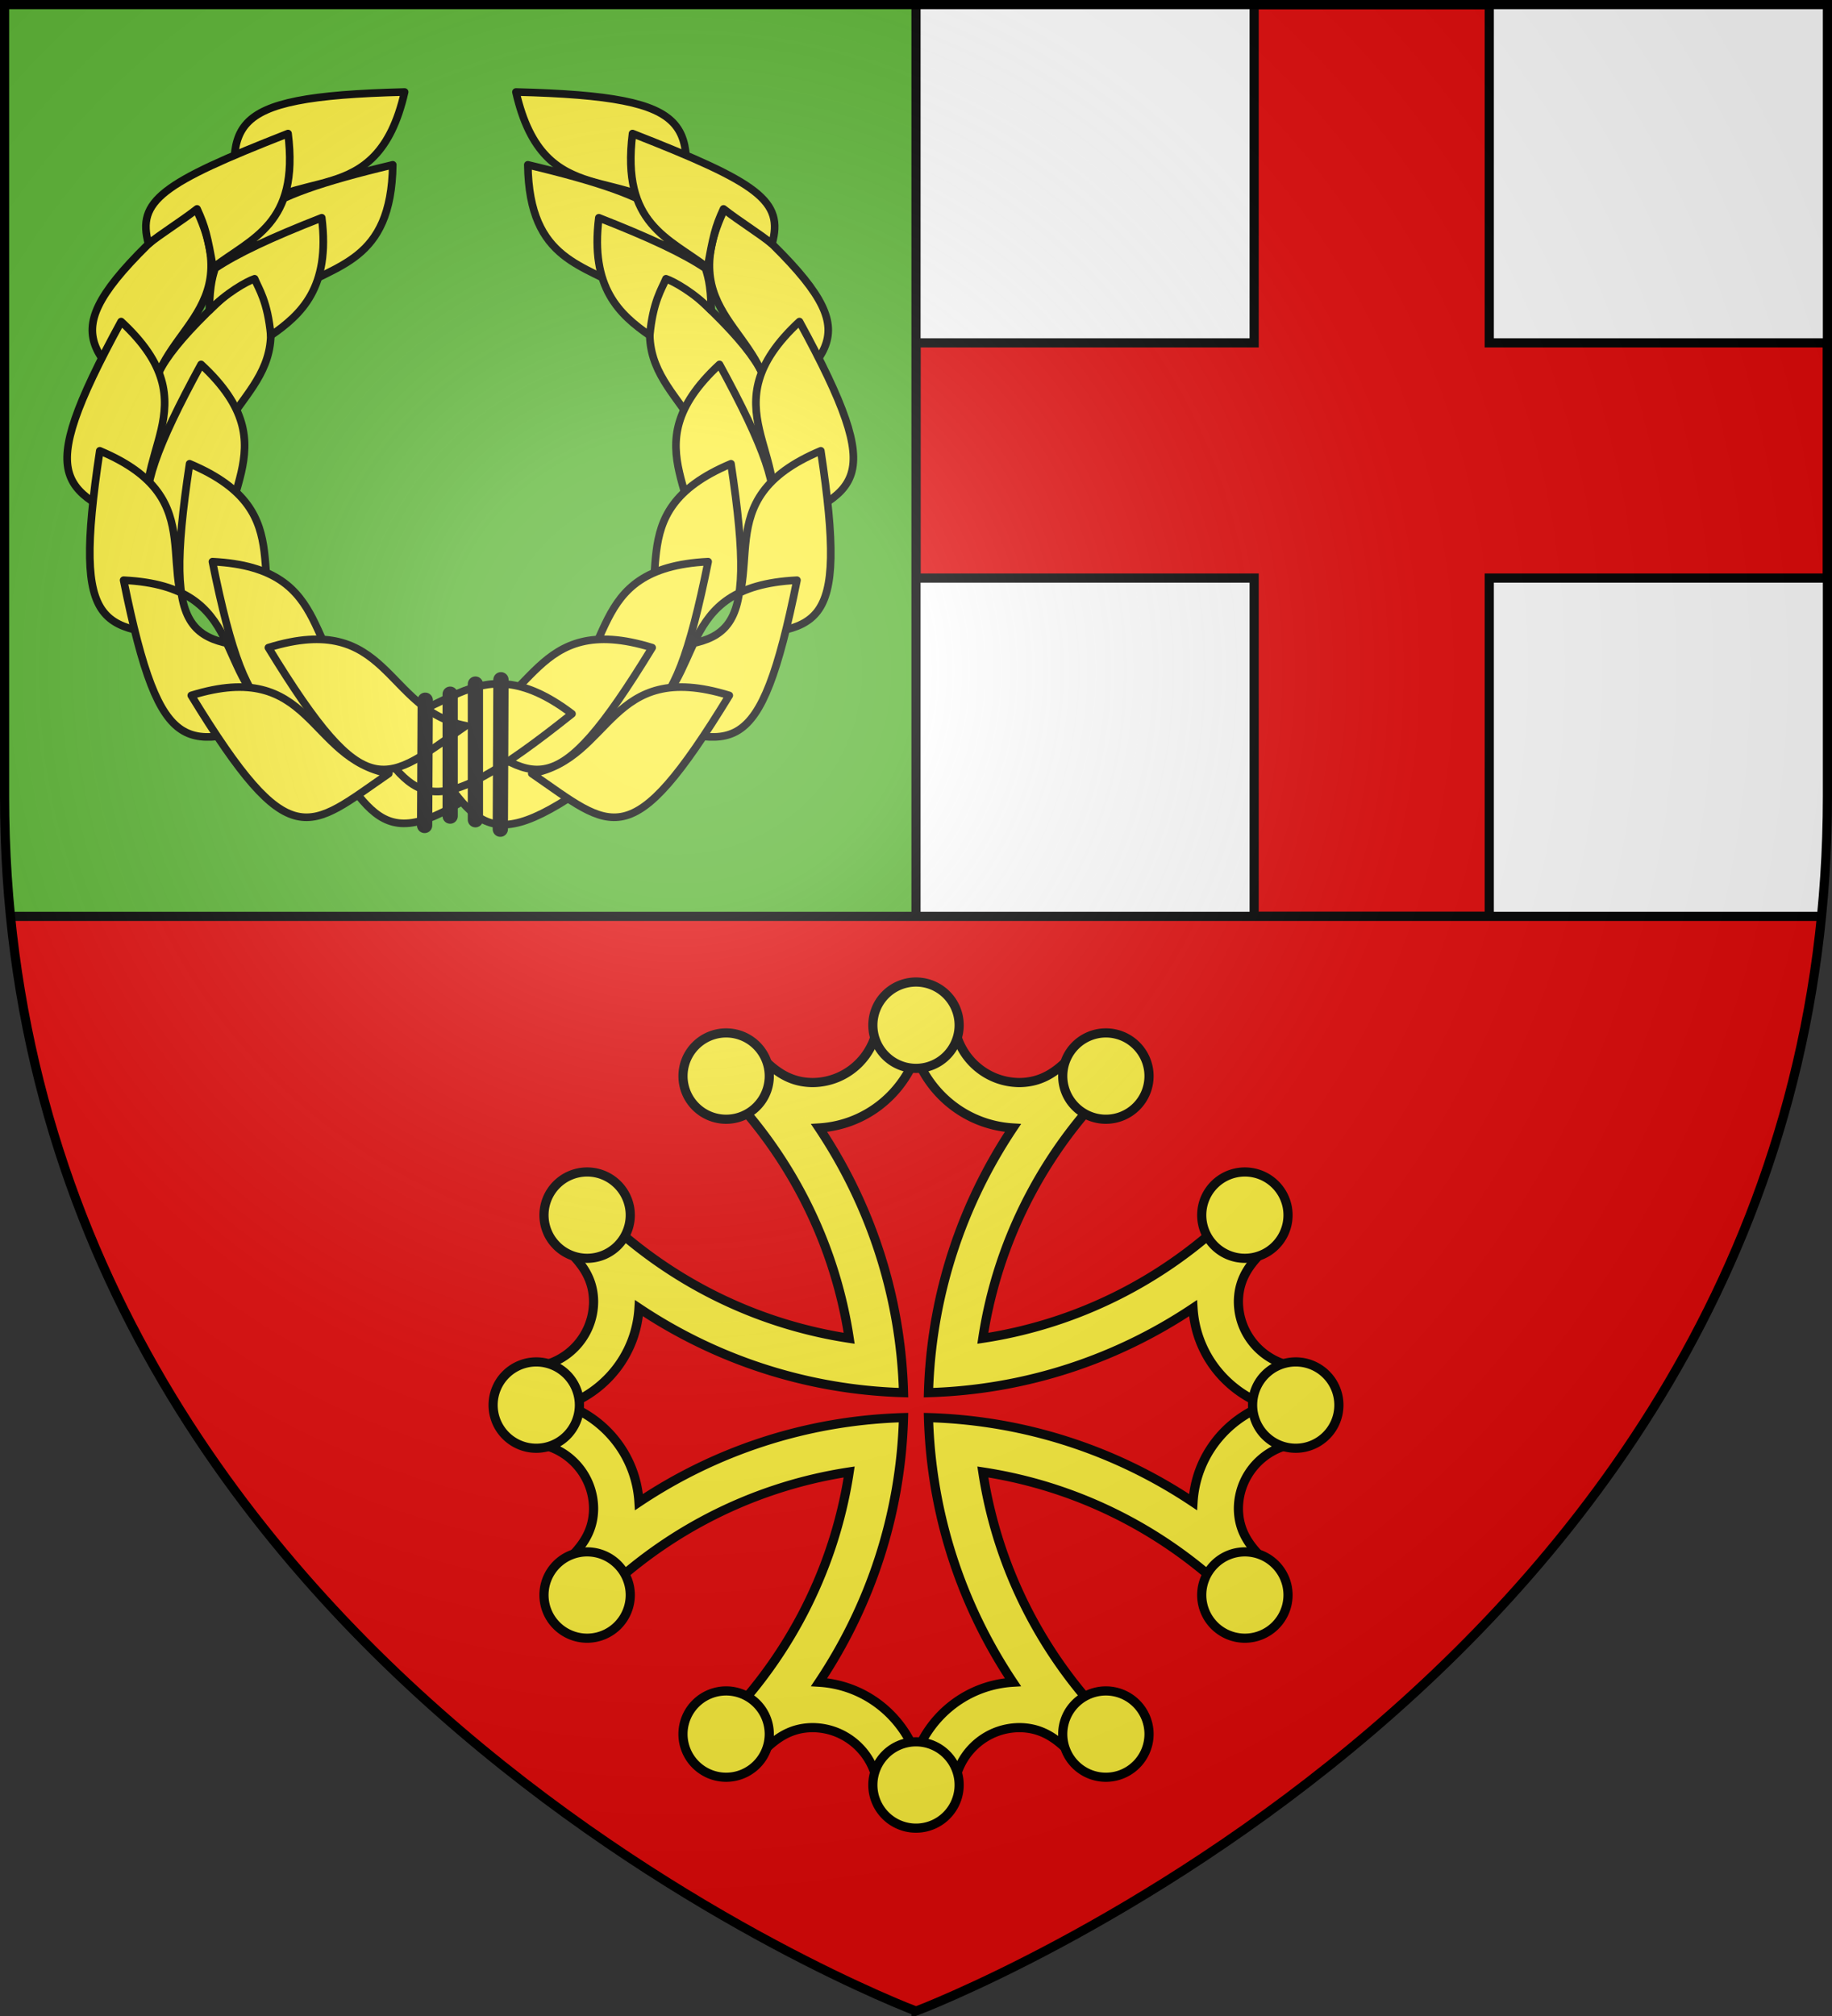
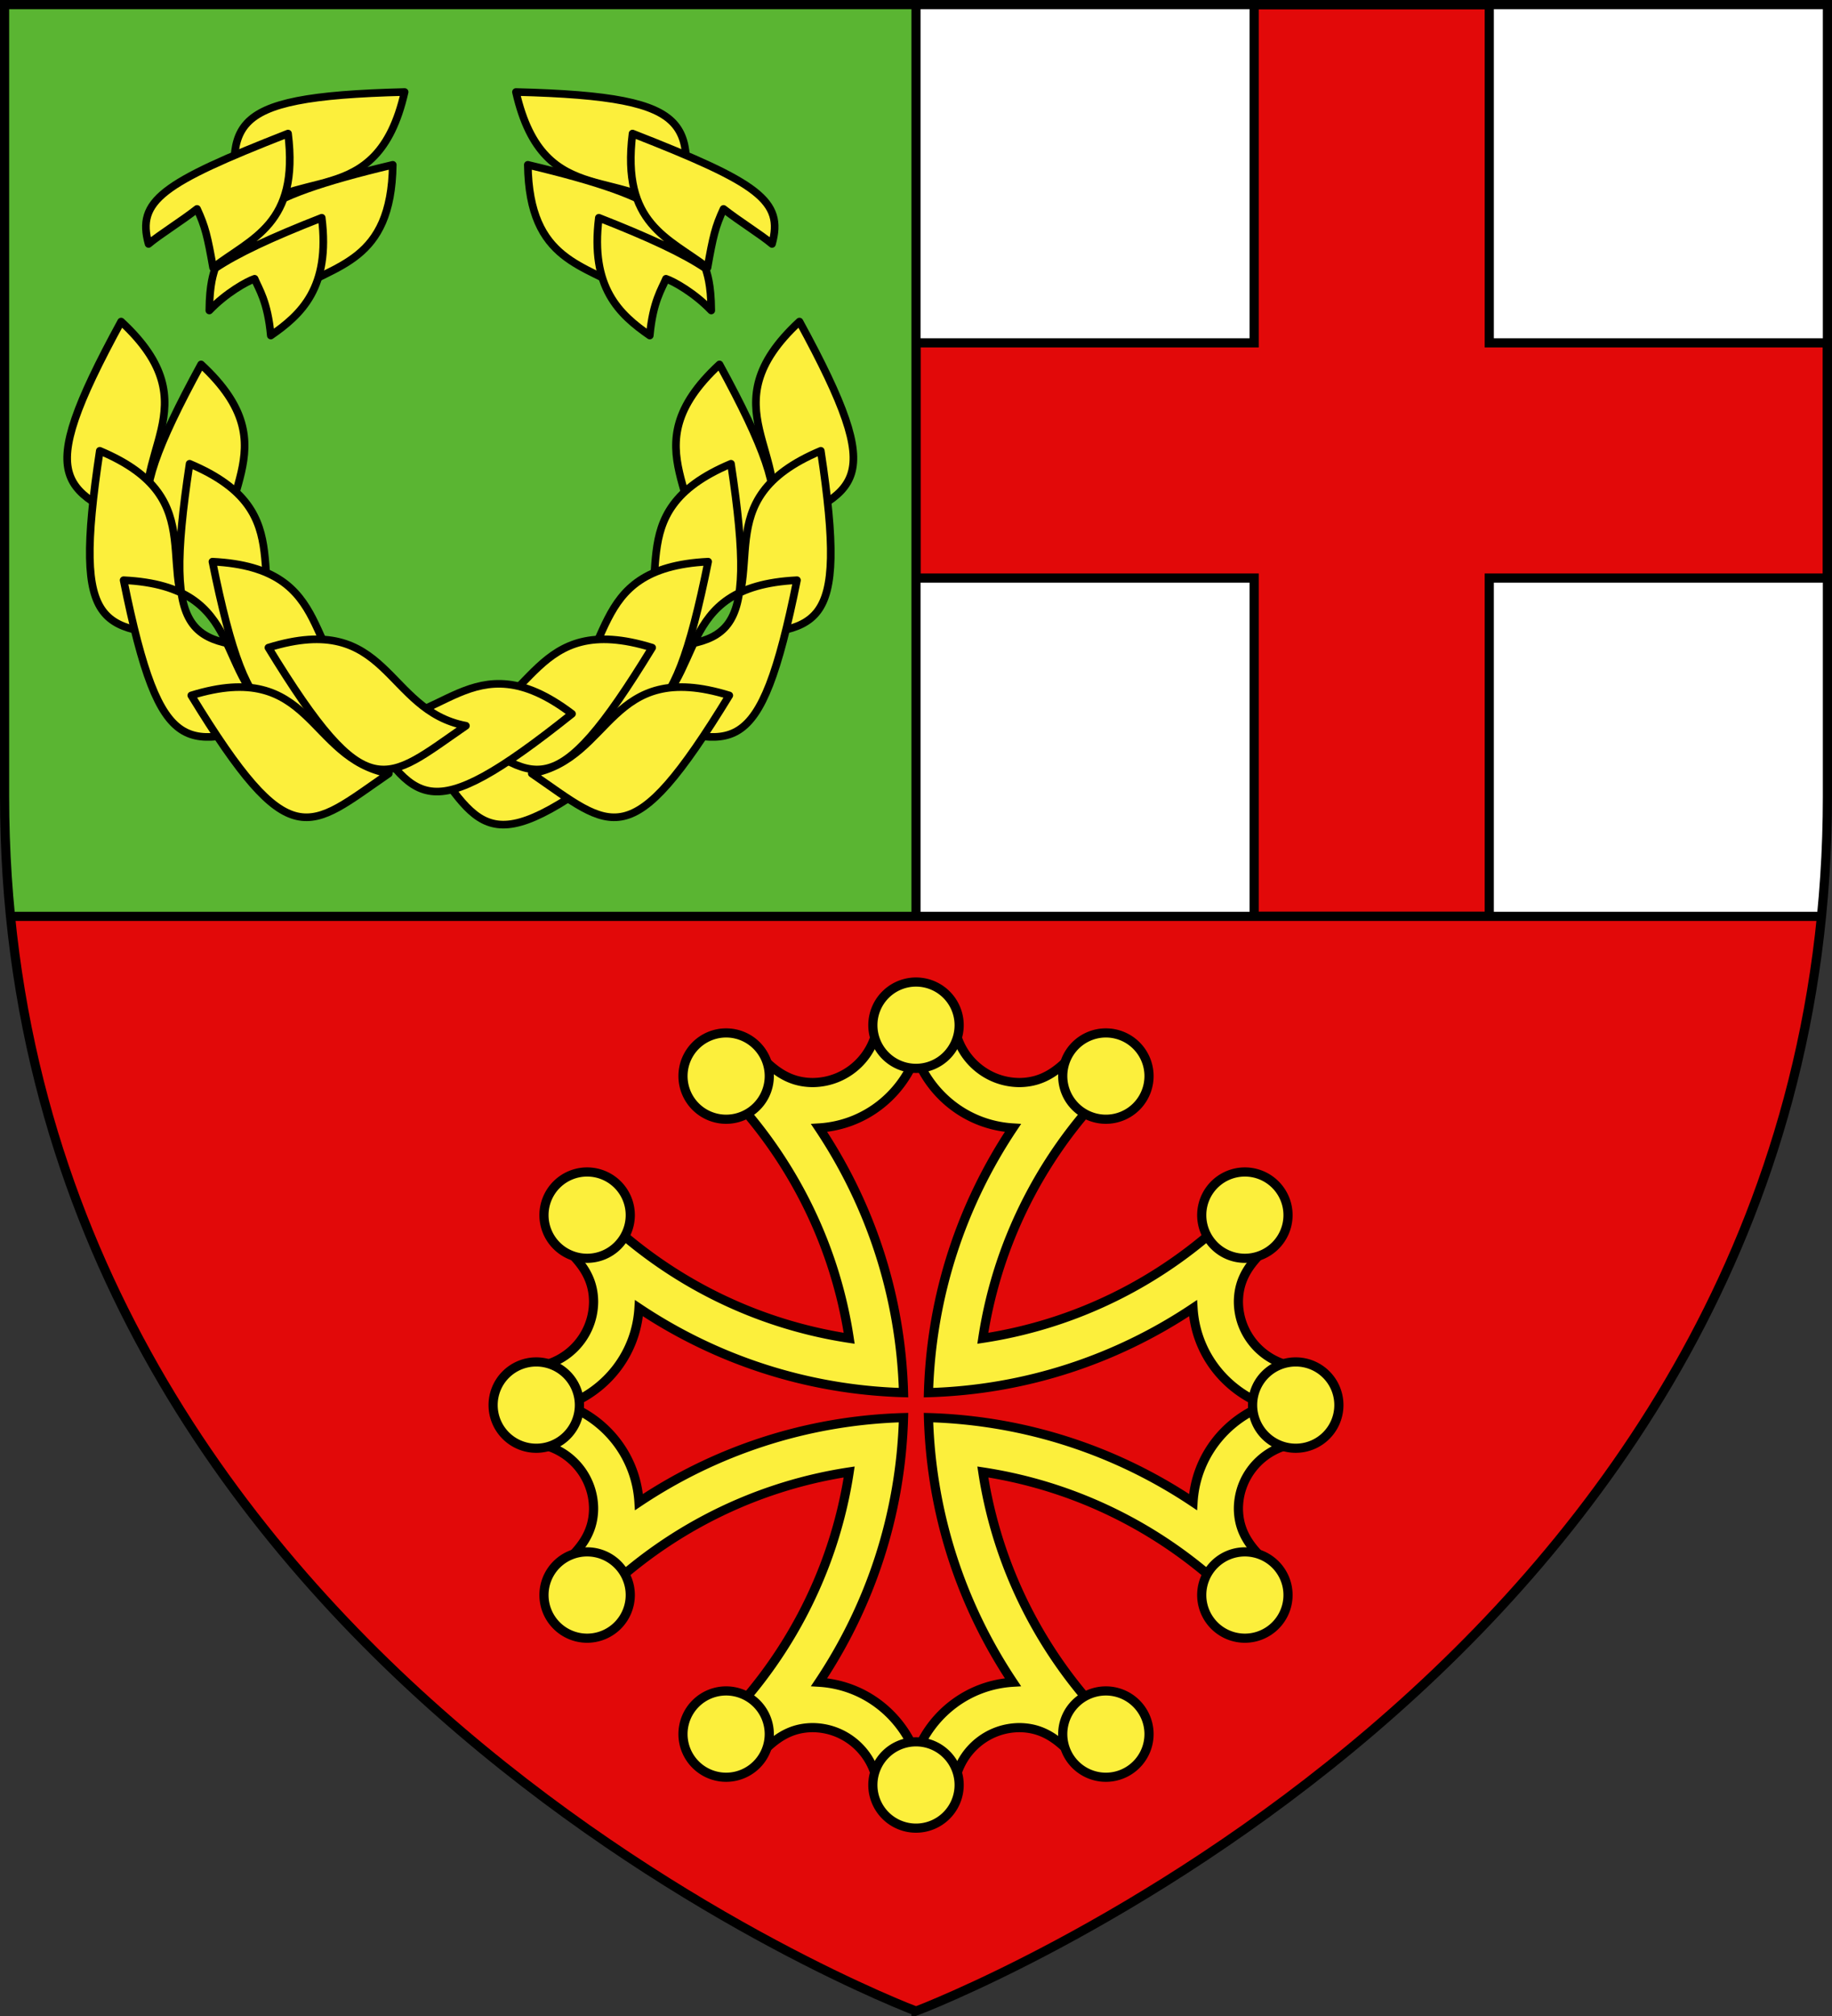
<svg xmlns="http://www.w3.org/2000/svg" xmlns:xlink="http://www.w3.org/1999/xlink" width="600" height="660">
  <rect width="100%" height="100%" fill="#333333" stroke="none" />
  <radialGradient id="c" cx="221.445" cy="226.331" r="300" gradientTransform="matrix(1.353 0 0 1.349 -77.629 -85.747)" gradientUnits="userSpaceOnUse">
    <stop offset="0" stop-color="#fff" stop-opacity=".314" />
    <stop offset=".19" stop-color="#fff" stop-opacity=".251" />
    <stop offset=".6" stop-color="#6b6b6b" stop-opacity=".125" />
    <stop offset="1" stop-opacity=".125" />
  </radialGradient>
  <path fill="#fff" d="M300 1.5V300h296.563a395 395 0 0 0 1.937-39.254V1.5z" />
  <path fill="#e20909" stroke="#000" stroke-width="3" d="M410.75 1.5v110.75H300v77h110.75V300h77V189.25H598.5v-77H487.75V1.5z" />
  <path fill="#5ab532" d="M300 1.5V300H3.438A395 395 0 0 1 1.5 260.746V1.5z" />
  <path fill="#e20909" fill-rule="evenodd" d="M3.438 300C29.008 556.446 300 658.5 300 658.5v-.053S570.894 556.401 596.553 300z" />
-   <path d="M176.527 244.102c-48.76 38.9-50.916 28.027-69.543 1.928 26.784 4.412 36.441-27.029 69.543-1.928" style="fill:#fcef3c;fill-rule:evenodd;stroke:#000;stroke-width:2.5;stroke-linecap:round;stroke-linejoin:round" />
  <path d="M209.056 244.52c-48.76 38.9-50.916 28.027-69.543 1.928 26.784 4.412 36.441-27.029 69.543-1.928" style="fill:#fcef3c;fill-rule:evenodd;stroke:#000;stroke-width:2.5;stroke-linecap:round;stroke-linejoin:round" />
  <use xlink:href="#a" width="100%" height="100%" style="fill:#fcef3c;fill-rule:evenodd;stroke:#000;stroke-width:2.378;stroke-linecap:round;stroke-linejoin:round" transform="matrix(-1 0 0 1 301.5 0)" />
  <path d="M187.336 233.693c-48.76 38.9-50.916 28.027-69.543 1.928 26.784 4.411 36.441-27.03 69.543-1.928" style="fill:#fcef3c;fill-rule:evenodd;stroke:#000;stroke-width:2.5;stroke-linecap:round;stroke-linejoin:round" />
  <g id="a" style="fill:#fcef3c;fill-rule:evenodd;stroke:#000;stroke-width:2.378;stroke-linecap:round;stroke-linejoin:round">
-     <path stroke-width="2.499" d="M82.77 88.56c-46.8 41.219-36.46 45.227-13.975 68.083.304-27.116 32.964-31.16 13.975-68.083" />
-     <path stroke-width="2.499" d="M63.227 66.424c-46.8 41.219-36.46 45.227-13.975 68.083.303-27.117 32.963-31.16 13.975-68.083" />
    <path stroke-width="2.499" d="M39.672 105.276C9.805 160 20.894 160.235 49.848 174.029c-8.998-25.584 20.308-40.544-10.176-68.753" />
    <path stroke-width="2.499" d="M65.862 119.309c-29.868 54.724-18.779 54.959 10.175 68.753-8.997-25.584 20.309-40.544-10.175-68.753" />
    <path stroke-width="2.499" d="M32.68 147.588c-9.331 61.63 1.168 58.062 33.099 61.13-17.215-20.967 5.203-45.038-33.1-61.13" />
    <path stroke-width="2.499" d="M62.094 151.827c-9.33 61.63 1.169 58.061 33.099 61.13-17.214-20.967 5.204-45.038-33.1-61.13M40.484 189.949c12.33 61.1 20.975 54.16 52.03 46.133-23.354-13.821-10.529-44.1-52.03-46.133" />
    <path stroke-width="2.499" d="M69.575 183.88c12.33 61.102 20.975 54.16 52.03 46.134-23.354-13.82-10.53-44.101-52.03-46.134" />
    <path stroke-width="2.499" d="M62.649 227.669c32.504 53.204 38.252 43.727 64.686 25.573-26.677-5.008-24.992-37.843-64.686-25.573" />
    <path stroke-width="2.499" d="M87.909 212.026c32.504 53.204 38.25 43.727 64.685 25.573-26.676-5.007-24.991-37.843-64.685-25.573M132.52 30.123c-62.37 1.52-57.029 11.232-54.51 43.18 17.68-20.577 45.3-2.7 54.51-43.18" />
    <path stroke-width="2.499" d="M128.633 53.958C81.949 65.068 75.462 72.596 79.1 89.463l16.12 6.382c14.388-9.538 32.958-9.712 33.412-41.887" />
    <path stroke-width="2.499" d="M105.37 71.29c-16.585 6.494-27.754 11.728-34.94 16.572-.448 1.62-1.815 4.923-1.875 13.786 5.416-5.688 12.273-9.537 14.829-10.383 1.353 3.326 4.278 7.378 5.305 18.583 9.89-6.86 19.575-15.641 16.68-38.557zM94.337 43.722c-41.486 16.242-49.572 22.063-45.681 36.14 3.85-3.225 10.561-7.3 15.878-11.464 2.685 5.79 3.441 8.99 5.247 19.23 12.612-9.733 28.316-14.146 24.556-43.906" />
  </g>
  <g stroke="#000">
-     <path fill="none" stroke-linecap="round" stroke-width="5" d="m139.274 229.238-.207 41.007m25-47.708-.208 48.927m-16.424-44.2v39.909m8.264-43.22v44.412" />
    <g fill="#fcef3c" fill-rule="evenodd" stroke-width="3">
      <path d="M300 332.647c-4.274 0-8.237.238-12.404.648-.258 11.692-9.81 21.113-21.564 21.113-7.968-.097-13.1-4.266-18.553-10.416a128 128 0 0 0-14.779 7.91c23.81 22.361 40.288 52.432 45.42 86.23-33.793-5.135-63.859-21.612-86.218-45.418a128 128 0 0 0-7.91 14.779c6.15 5.452 10.318 10.584 10.416 18.552 0 11.755-9.421 21.307-21.114 21.564-.41 4.167-.647 8.117-.647 12.391s.237 8.251.647 12.418c11.693.258 21.113 9.81 21.114 21.564-.098 7.968-4.266 13.1-10.416 18.551a128 128 0 0 0 7.91 14.78c22.358-23.805 52.422-40.282 86.214-45.418-5.137 33.787-21.613 63.848-45.416 86.203a128 128 0 0 0 14.78 7.91c5.451-6.15 10.584-10.318 18.552-10.415 11.754 0 21.306 9.42 21.564 21.112 4.167.41 8.13.648 12.404.648s8.238-.238 12.405-.648c.258-11.692 9.81-21.112 21.564-21.112 7.968.097 13.1 4.265 18.552 10.415a128 128 0 0 0 14.78-7.91c-23.803-22.355-40.279-52.416-45.416-86.202 33.792 5.135 63.855 21.612 86.213 45.418a128 128 0 0 0 7.911-14.78c-6.15-5.453-10.318-10.584-10.416-18.552 0-11.754 9.42-21.306 21.113-21.564.41-4.167.648-8.144.648-12.418s-.238-8.224-.648-12.39c-11.692-.258-21.113-9.81-21.113-21.565.098-7.968 4.266-13.1 10.416-18.552a128 128 0 0 0-7.91-14.78c-22.36 23.807-52.425 40.284-86.219 45.419 5.133-33.798 21.611-63.869 45.42-86.23a128 128 0 0 0-14.779-7.91c-5.452 6.15-10.584 10.319-18.552 10.416-11.755 0-21.307-9.42-21.564-21.113-4.167-.41-8.13-.648-12.405-.648zm0 12.978c4.942 13.2 17.05 22.754 31.745 23.647-16.67 24.942-26.745 54.645-27.658 86.654 32.004-.915 61.703-10.989 86.643-27.657.892 14.694 10.446 26.79 23.646 31.73-13.2 4.942-22.754 17.065-23.646 31.76-24.94-16.67-54.638-26.742-86.642-27.658.918 31.999 10.991 61.692 27.657 86.627-14.695.893-26.803 10.447-31.745 23.647-4.941-13.2-17.05-22.754-31.745-23.647 16.667-24.935 26.74-54.628 27.658-86.627-32.004.916-61.703 10.989-86.642 27.657-.893-14.694-10.447-26.817-23.647-31.758 13.2-4.941 22.754-17.037 23.647-31.731 24.94 16.668 54.639 26.742 86.643 27.657-.913-32.009-10.988-61.712-27.659-86.654 14.695-.893 26.804-10.447 31.745-23.647z" />
      <path stroke-linecap="round" stroke-linejoin="round" d="M376.318 567.71a14.13 14.13 0 0 0-14.13-14.13 14.13 14.13 0 0 0-14.13 14.13 14.13 14.13 0 0 0 14.13 14.13 14.13 14.13 0 0 0 14.13-14.13m-124.372-.001a14.13 14.13 0 0 0-14.13-14.13 14.13 14.13 0 0 0-14.13 14.13 14.13 14.13 0 0 0 14.13 14.13 14.13 14.13 0 0 0 14.13-14.13m62.185 16.661a14.13 14.13 0 0 0-14.13-14.13 14.13 14.13 0 0 0-14.13 14.13 14.13 14.13 0 0 0 14.13 14.13 14.13 14.13 0 0 0 14.13-14.13m-121.84-200.688a14.13 14.13 0 0 1 14.129 14.13 14.13 14.13 0 0 1-14.13 14.13 14.13 14.13 0 0 1-14.13-14.13 14.13 14.13 0 0 1 14.13-14.13m0 124.372a14.13 14.13 0 0 1 14.13 14.13 14.13 14.13 0 0 1-14.13 14.13 14.13 14.13 0 0 1-14.13-14.13 14.13 14.13 0 0 1 14.13-14.13M175.63 445.87a14.13 14.13 0 0 1 14.13 14.13 14.13 14.13 0 0 1-14.13 14.13 14.13 14.13 0 0 1-14.13-14.13 14.13 14.13 0 0 1 14.13-14.13m232.08 90.444a14.13 14.13 0 0 1-14.13-14.13 14.13 14.13 0 0 1 14.13-14.13 14.13 14.13 0 0 1 14.13 14.13 14.13 14.13 0 0 1-14.13 14.13m0-124.371a14.13 14.13 0 0 1-14.13-14.13 14.13 14.13 0 0 1 14.13-14.13 14.13 14.13 0 0 1 14.13 14.13 14.13 14.13 0 0 1-14.13 14.13m16.66 62.185a14.13 14.13 0 0 1-14.13-14.13 14.13 14.13 0 0 1 14.13-14.13 14.13 14.13 0 0 1 14.13 14.13 14.13 14.13 0 0 1-14.13 14.13M376.318 352.29a14.13 14.13 0 0 1-14.13 14.13 14.13 14.13 0 0 1-14.129-14.13 14.13 14.13 0 0 1 14.13-14.13 14.13 14.13 0 0 1 14.13 14.13m-124.371.001a14.13 14.13 0 0 1-14.13 14.13 14.13 14.13 0 0 1-14.13-14.13 14.13 14.13 0 0 1 14.13-14.13 14.13 14.13 0 0 1 14.13 14.13m62.185-16.661a14.13 14.13 0 0 1-14.13 14.13 14.13 14.13 0 0 1-14.13-14.13 14.13 14.13 0 0 1 14.13-14.13 14.13 14.13 0 0 1 14.13 14.13" />
    </g>
  </g>
  <path fill="none" stroke="#000" stroke-width="3" d="M300 1.5V300M3.438 300h593.125" />
-   <path fill="url(#c)" fill-rule="evenodd" d="M300 658.5s298.5-112.32 298.5-397.772V1.5H1.5v259.228C1.5 546.18 300 658.5 300 658.5" />
  <path fill="none" stroke="#000" stroke-width="3" d="M300 658.397S1.5 546.095 1.5 260.688V1.5h597v259.188c0 285.407-298.5 397.71-298.5 397.71z" />
</svg>